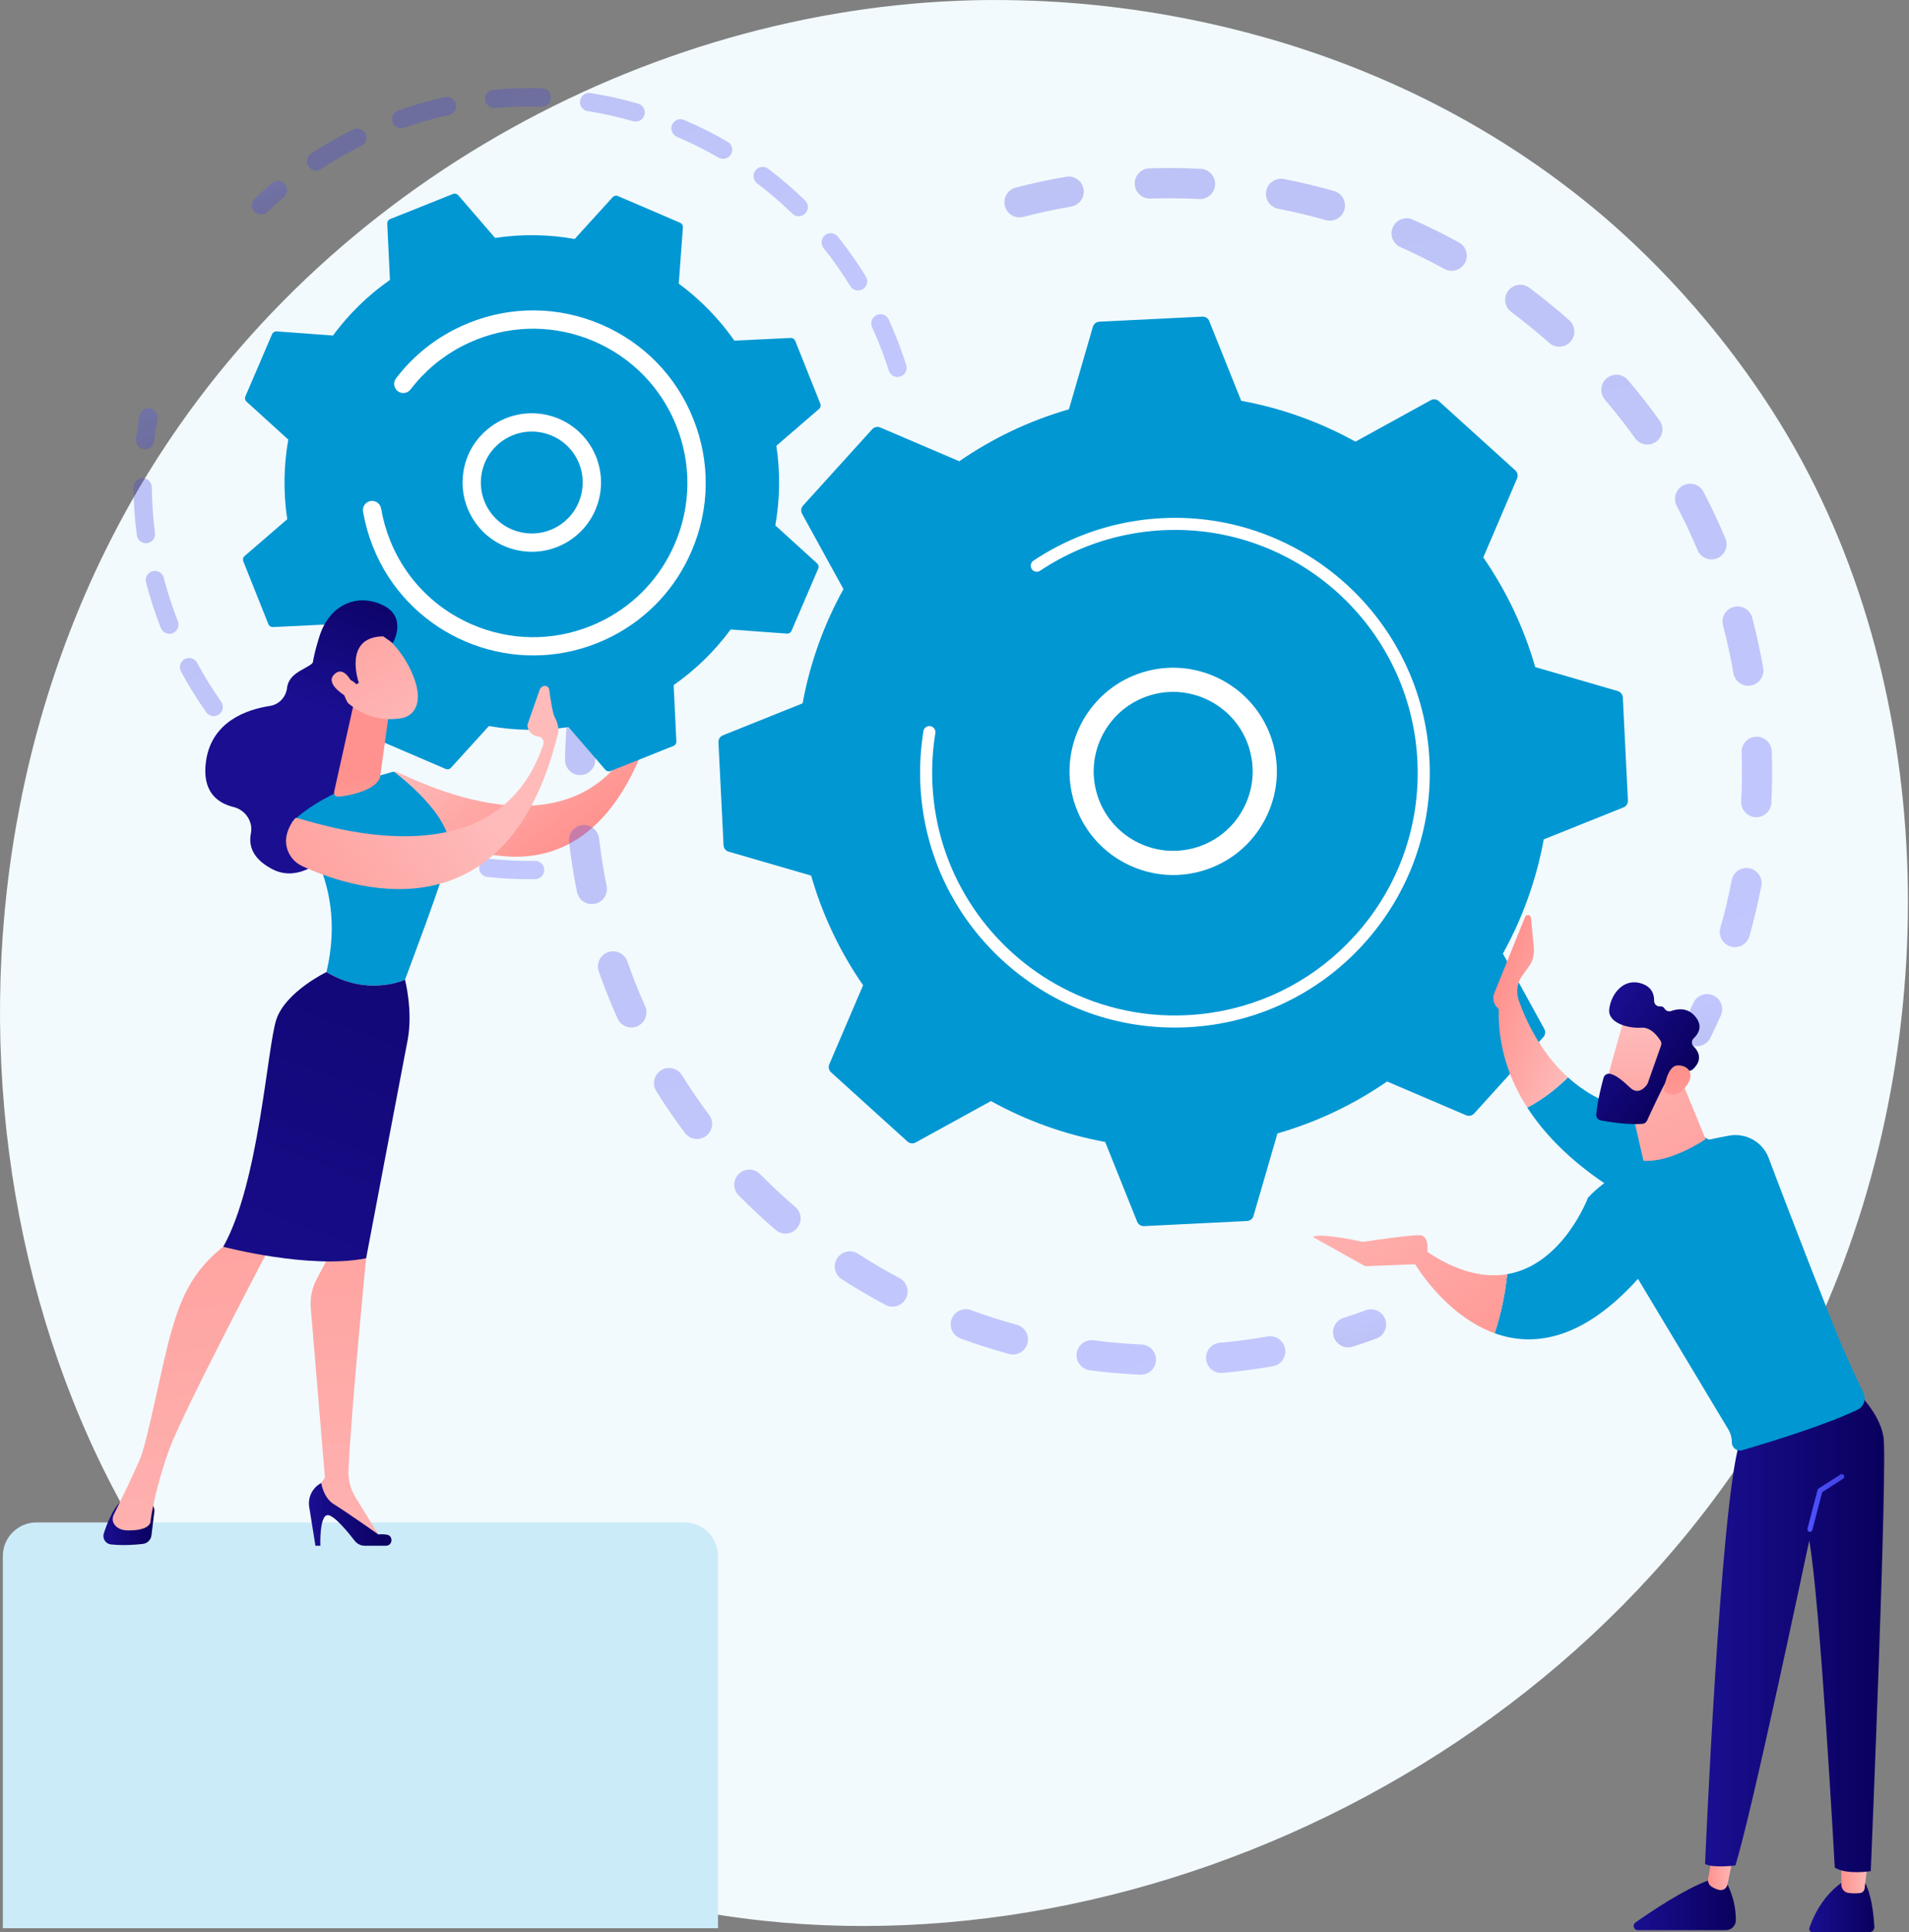
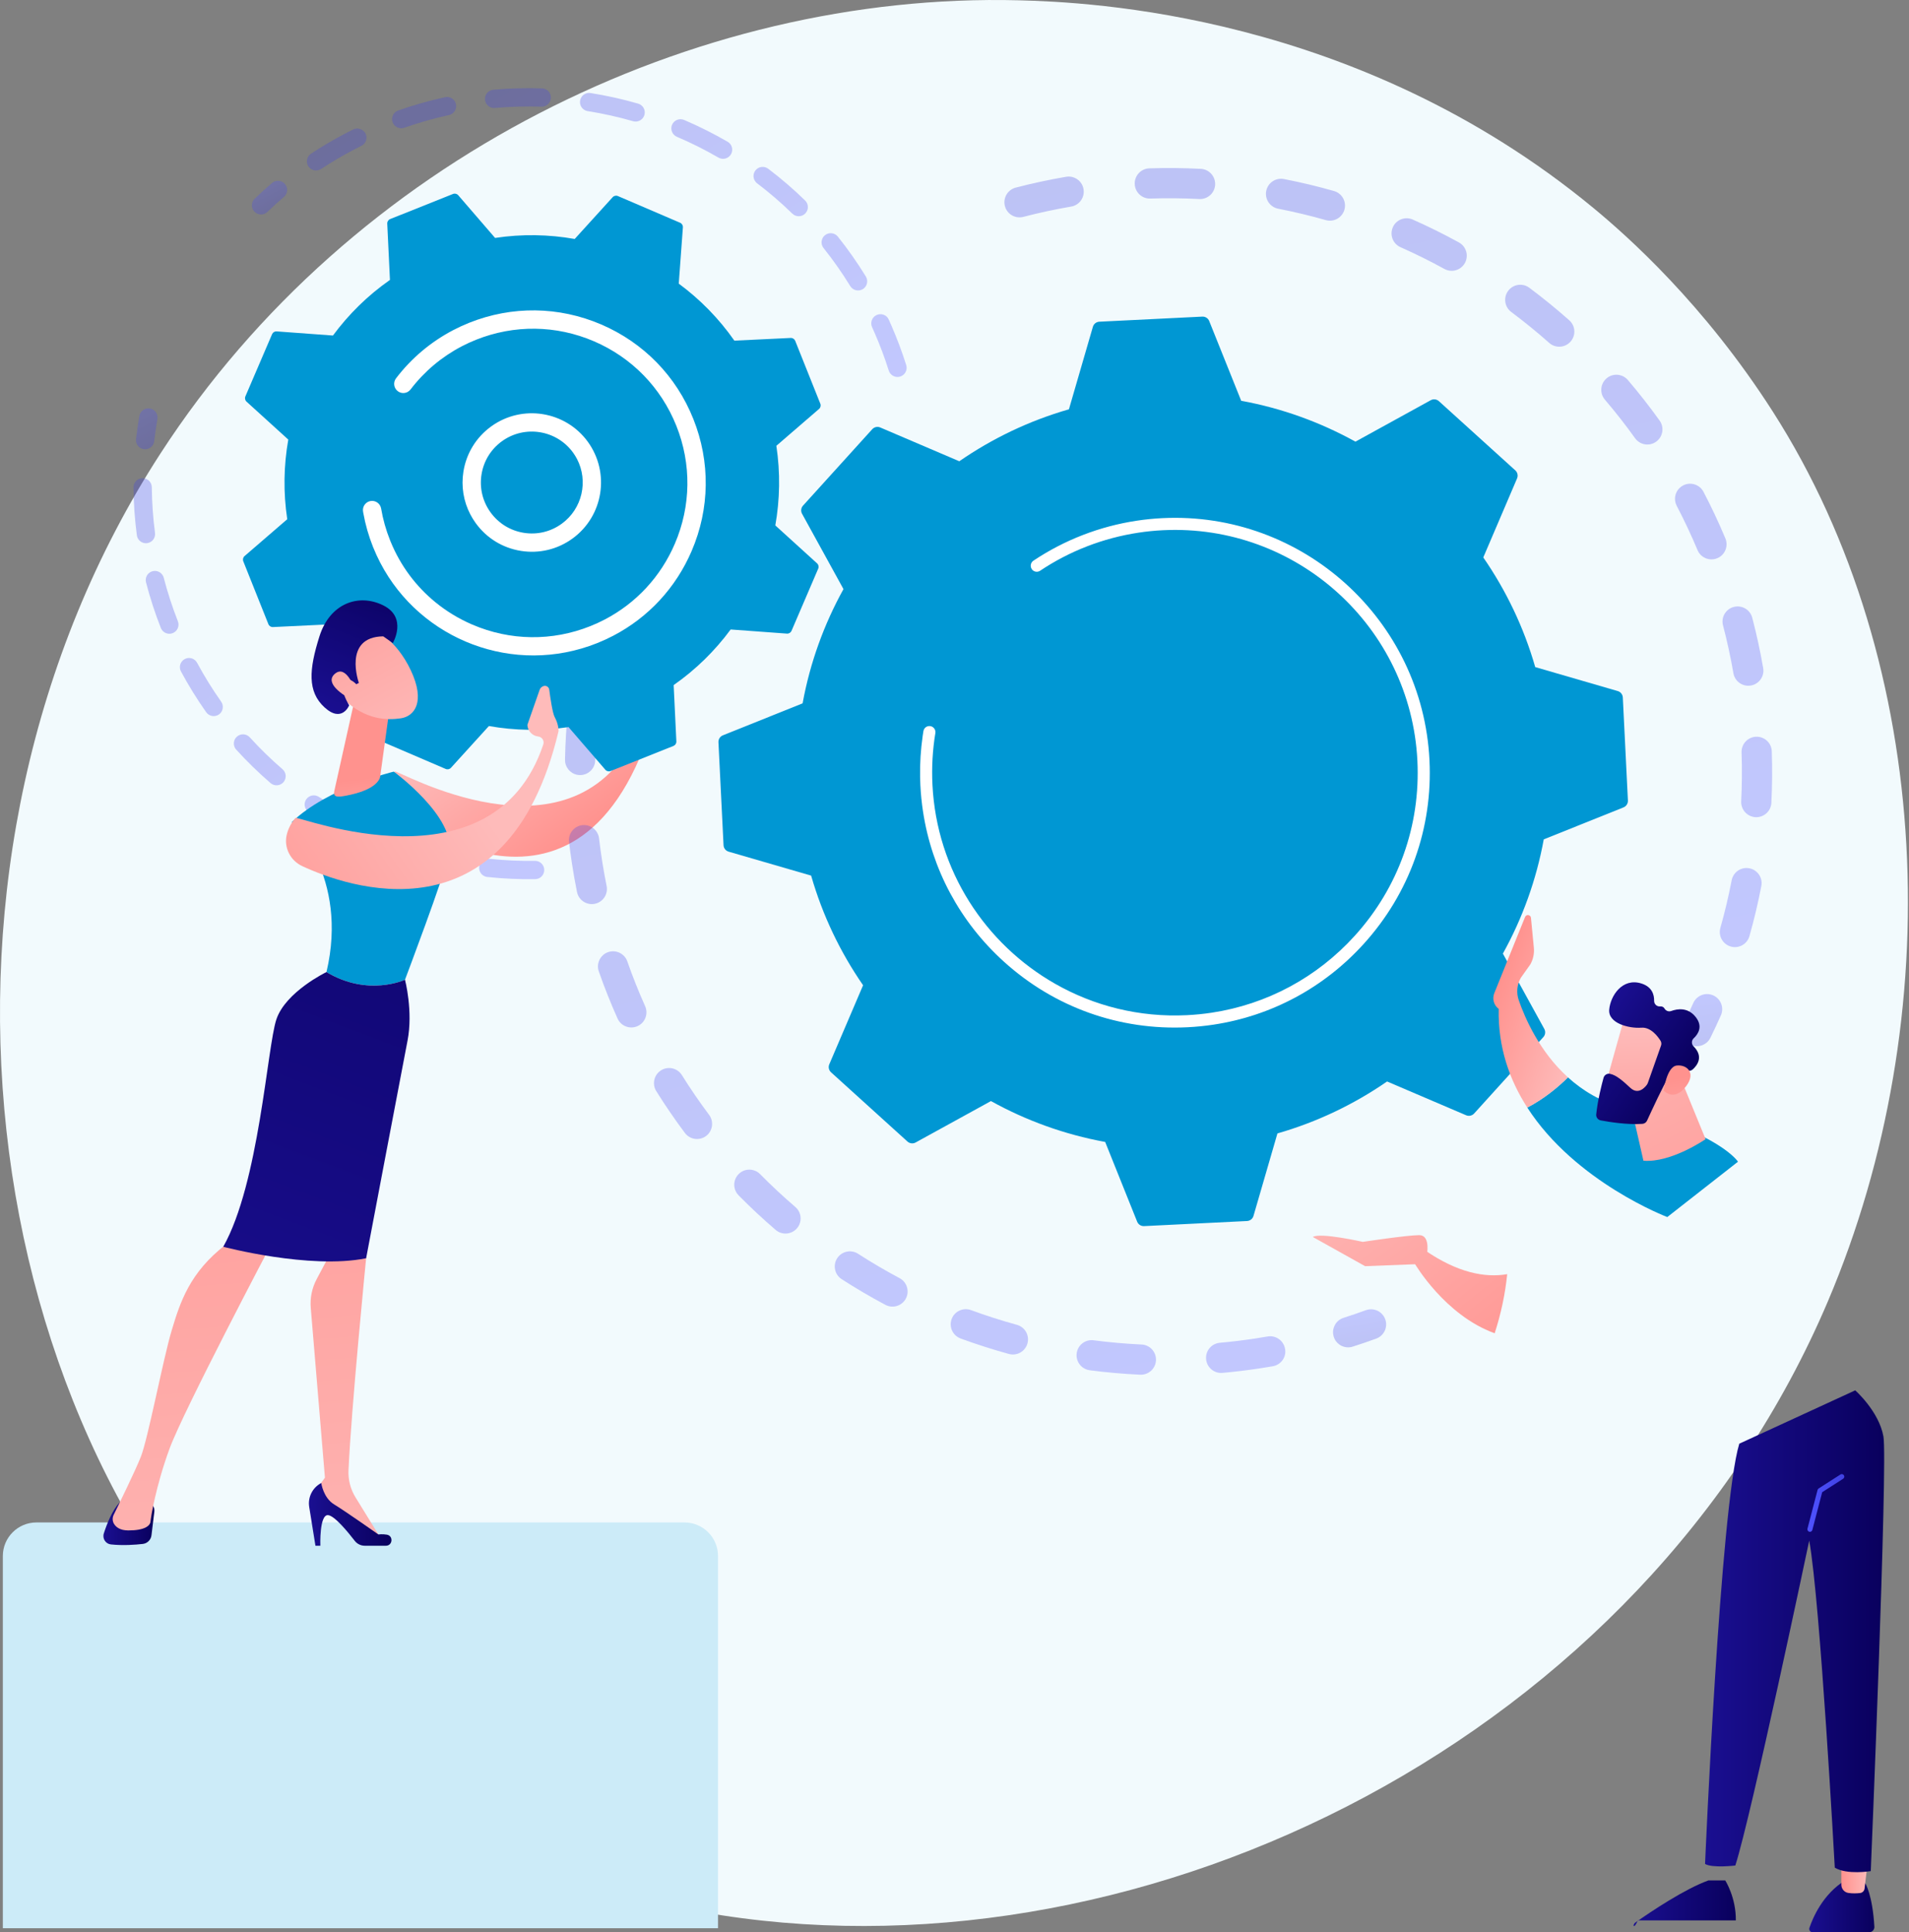
<svg xmlns="http://www.w3.org/2000/svg" width="577" height="584" viewBox="0 0 577 584" fill="none">
  <rect x="0" y="0" width="577" height="584" fill="#808080" stroke="none" />
  <path d="M552.505 393.264C496.556 525.004 347.517 598.804 218.272 578.896C197.242 575.657 139.584 566.007 88.536 520.484C-9.732 432.848 -30.748 259.317 48.522 137.028C106.217 48.022 209.641 -2.433 307.914 0.09C329.081 0.635 410.207 3.984 481.501 62.772C491.973 71.407 515.069 91.926 535.884 124.478C584.767 200.915 588.97 307.41 552.505 393.264Z" fill="#F2FAFD" />
  <path d="M116.283 242.775C116.283 242.775 173.673 291.46 196.775 219.833C196.775 219.833 197.142 218.043 196.28 215.713C195.845 214.537 195.859 210.08 195.899 207.796C195.911 207.062 195.286 206.484 194.553 206.547C193.98 206.595 193.471 206.933 193.204 207.441L188.296 216.765C188.115 218.467 189.199 220.045 190.851 220.49C191.905 220.773 192.436 221.948 191.942 222.922C171.69 262.734 120.098 232.562 119.364 233.162C116.761 235.29 113.74 237.668 116.283 242.775Z" fill="url(#paint0_linear_1495_100594)" />
  <g opacity="0.3">
    <path d="M303.636 61.806C303.29 59.525 304.719 57.301 307.002 56.707C311.996 55.406 317.12 54.304 322.23 53.43C324.716 53.005 327.077 54.675 327.503 57.162C327.507 57.191 327.511 57.22 327.515 57.249C327.887 59.704 326.226 62.013 323.769 62.434C318.912 63.264 314.046 64.314 309.303 65.546C306.863 66.182 304.366 64.718 303.732 62.276C303.692 62.121 303.661 61.965 303.636 61.806ZM343.023 56.138C342.995 55.96 342.979 55.781 342.973 55.597C342.889 53.076 344.868 50.965 347.388 50.882C352.567 50.713 357.804 50.765 362.954 51.034C365.473 51.165 367.4 53.305 367.277 55.835C367.144 58.355 364.993 60.288 362.476 60.157C357.581 59.9 352.606 59.852 347.684 60.013C345.348 60.09 343.365 58.394 343.023 56.138ZM382.678 59.283C382.601 58.78 382.609 58.257 382.712 57.727C383.193 55.251 385.59 53.633 388.068 54.114C393.144 55.099 398.24 56.319 403.216 57.737C405.642 58.432 407.046 60.958 406.355 63.383C405.663 65.809 403.135 67.215 400.709 66.522C395.985 65.175 391.146 64.017 386.324 63.081C384.378 62.703 382.96 61.137 382.678 59.283ZM420.644 71.217C420.519 70.387 420.622 69.511 420.987 68.685C422.009 66.378 424.707 65.34 427.014 66.362C431.745 68.46 436.442 70.788 440.972 73.28C443.179 74.496 443.986 77.272 442.772 79.483C441.556 81.692 438.778 82.499 436.569 81.283C432.266 78.916 427.805 76.705 423.31 74.713C421.827 74.056 420.87 72.709 420.644 71.217ZM454.992 91.317C454.815 90.151 455.088 88.921 455.847 87.901C457.355 85.878 460.219 85.463 462.24 86.973C466.376 90.06 470.439 93.368 474.314 96.805C476.202 98.478 476.377 101.364 474.7 103.252C473.025 105.139 470.138 105.312 468.251 103.638C464.57 100.369 460.707 97.226 456.775 94.291C455.774 93.545 455.167 92.464 454.992 91.317ZM484.038 118.515C483.808 117.005 484.34 115.416 485.587 114.352C487.506 112.715 490.389 112.942 492.028 114.859C495.384 118.79 498.615 122.916 501.626 127.121C503.097 129.173 502.623 132.024 500.573 133.495C498.523 134.963 495.67 134.491 494.201 132.441C491.34 128.447 488.272 124.528 485.08 120.79C484.505 120.119 484.161 119.328 484.038 118.515ZM519.862 282.373C519.768 281.747 519.801 281.094 519.985 280.445C521.324 275.723 522.473 270.88 523.401 266.05C523.877 263.572 526.271 261.951 528.747 262.427C531.225 262.902 532.847 265.297 532.37 267.775C531.392 272.862 530.182 277.963 528.772 282.936C528.084 285.364 525.558 286.773 523.132 286.085C521.355 285.58 520.122 284.089 519.862 282.373ZM506.319 151.45C506.036 149.577 506.945 147.648 508.718 146.72C510.954 145.55 513.713 146.413 514.883 148.647C517.282 153.227 519.511 157.968 521.507 162.736C522.471 165.068 521.386 167.74 519.059 168.714C516.733 169.688 514.055 168.591 513.081 166.263C511.185 161.733 509.068 157.232 506.791 152.883C506.549 152.422 506.392 151.938 506.319 151.45ZM526.325 243.111C526.28 242.813 526.263 242.506 526.277 242.193C526.526 237.29 526.563 232.309 526.394 227.391C526.309 224.87 528.282 222.755 530.801 222.669C533.323 222.584 535.448 224.553 535.523 227.076C535.701 232.251 535.661 237.49 535.402 242.65C535.275 245.17 533.129 247.109 530.612 246.982C528.405 246.872 526.645 245.214 526.325 243.111ZM520.686 188.536C520.339 186.257 521.764 184.038 524.042 183.439C526.482 182.799 528.978 184.257 529.621 186.697C530.931 191.692 532.044 196.813 532.927 201.914C532.933 201.945 532.939 201.979 532.943 202.01C533.315 204.461 531.659 206.768 529.206 207.193C526.72 207.623 524.356 205.956 523.927 203.47C523.088 198.625 522.031 193.761 520.784 189.016C520.742 188.858 520.709 188.697 520.686 188.536Z" fill="url(#paint1_linear_1495_100594)" />
    <path d="M508.361 312.313C508.226 311.424 508.351 310.486 508.778 309.616C509.819 307.503 510.831 305.334 511.792 303.167C512.812 300.86 515.511 299.817 517.818 300.839C520.125 301.859 521.172 304.558 520.146 306.865C519.138 309.145 518.072 311.427 516.977 313.65C515.864 315.913 513.125 316.845 510.864 315.731C509.467 315.045 508.578 313.742 508.361 312.313Z" fill="url(#paint2_linear_1495_100594)" />
  </g>
  <g opacity="0.3">
    <path d="M402.966 403.331C402.636 401.152 403.925 398.993 406.092 398.301C408.334 397.585 410.601 396.809 412.825 395.996C415.194 395.13 417.818 396.348 418.684 398.718C419.553 401.098 418.331 403.711 415.962 404.577C413.619 405.432 411.233 406.249 408.87 407.004C406.468 407.772 403.898 406.445 403.128 404.043C403.055 403.807 403.001 403.567 402.966 403.331Z" fill="url(#paint3_linear_1495_100594)" />
    <path d="M172.835 260.738C172.52 258.66 172.24 256.568 171.992 254.464C171.7 251.959 173.492 249.69 175.996 249.396C178.501 249.101 180.781 250.906 181.067 253.4C181.636 258.256 182.402 263.078 183.353 267.785C183.849 270.261 182.254 272.668 179.782 273.166C177.308 273.667 174.897 272.067 174.399 269.594C173.809 266.682 173.283 263.704 172.835 260.738ZM170.828 230.378C170.791 230.126 170.772 229.865 170.778 229.602C170.874 224.507 171.187 219.359 171.71 214.301C171.969 211.792 174.213 209.967 176.722 210.228C179.231 210.487 181.063 212.735 180.796 215.242C180.299 220.045 180.003 224.936 179.909 229.777C179.861 232.299 177.778 234.305 175.258 234.257C172.999 234.212 171.156 232.539 170.828 230.378ZM180.781 292.768C180.458 290.638 181.682 288.515 183.789 287.777C186.171 286.945 188.776 288.2 189.61 290.58C191.201 295.135 193.012 299.684 194.991 304.102C196.019 306.406 194.991 309.107 192.691 310.138C190.388 311.168 187.685 310.138 186.654 307.835C184.571 303.184 182.665 298.393 180.988 293.596C180.892 293.323 180.823 293.045 180.781 292.768ZM175.878 191.538C175.79 190.964 175.813 190.366 175.959 189.767C177.171 184.822 178.61 179.868 180.235 175.046C181.04 172.656 183.63 171.371 186.02 172.176C188.413 172.981 189.698 175.57 188.89 177.962C187.349 182.54 185.983 187.243 184.832 191.94C184.233 194.391 181.757 195.891 179.309 195.29C177.456 194.837 176.147 193.313 175.878 191.538ZM197.713 328.05C197.448 326.304 198.216 324.485 199.811 323.49C201.951 322.154 204.769 322.804 206.106 324.944C208.661 329.034 211.426 333.074 214.328 336.95C215.84 338.969 215.429 341.832 213.408 343.344C211.389 344.854 208.527 344.444 207.015 342.422C203.962 338.343 201.048 334.09 198.357 329.781C198.015 329.239 197.803 328.648 197.713 328.05ZM221.976 358.764C221.765 357.369 222.201 355.894 223.284 354.824C225.08 353.053 227.972 353.072 229.743 354.868C233.141 358.311 236.724 361.653 240.391 364.796C242.308 366.435 242.531 369.318 240.887 371.237C239.244 373.151 236.361 373.372 234.446 371.731C230.588 368.421 226.817 364.906 223.242 361.281C222.537 360.57 222.116 359.684 221.976 358.764ZM252.359 383.457C252.198 382.395 252.409 381.273 253.036 380.299C254.403 378.18 257.231 377.569 259.35 378.935C263.419 381.559 267.643 384.041 271.906 386.31C274.131 387.495 274.978 390.258 273.791 392.488C272.605 394.713 269.841 395.558 267.613 394.373C263.129 391.985 258.682 389.374 254.4 386.615C253.253 385.874 252.548 384.708 252.359 383.457ZM287.401 400.935C287.29 400.199 287.357 399.427 287.63 398.678C288.5 396.311 291.124 395.097 293.493 395.967C298.036 397.637 302.699 399.131 307.357 400.409C309.789 401.077 311.222 403.592 310.554 406.022C309.887 408.456 307.373 409.887 304.941 409.219C300.036 407.874 295.122 406.299 290.341 404.543C288.721 403.947 287.64 402.529 287.401 400.935ZM325.438 410.298C325.375 409.885 325.369 409.455 325.427 409.019C325.755 406.518 328.047 404.756 330.548 405.083C335.334 405.709 340.211 406.139 345.043 406.36C347.563 406.475 349.511 408.619 349.396 411.132C349.282 413.652 347.144 415.602 344.624 415.487C339.537 415.256 334.402 414.803 329.363 414.144C327.298 413.871 325.736 412.26 325.438 410.298ZM364.578 411.076C364.564 410.984 364.553 410.89 364.545 410.794C364.32 408.283 366.174 406.062 368.685 405.839C372.231 405.522 375.81 405.09 379.324 404.558C380.596 404.366 381.865 404.157 383.124 403.938C385.611 403.507 387.976 405.171 388.408 407.657C388.893 410.164 387.175 412.507 384.691 412.938C383.362 413.17 382.031 413.387 380.692 413.589C376.997 414.148 373.23 414.603 369.5 414.936C367.083 415.153 364.937 413.443 364.578 411.076Z" fill="url(#paint4_linear_1495_100594)" />
    <path d="M189.408 154.665C189.272 153.766 189.402 152.821 189.835 151.947C190.939 149.734 192.109 147.502 193.314 145.312C194.532 143.101 197.311 142.298 199.519 143.514C201.728 144.732 202.535 147.508 201.317 149.719C200.172 151.799 199.061 153.918 198.013 156.02C196.889 158.277 194.147 159.197 191.89 158.073C190.503 157.382 189.623 156.085 189.408 154.665Z" fill="url(#paint5_linear_1495_100594)" />
  </g>
  <path d="M242.712 152.823C242.101 153.499 241.984 154.487 242.425 155.284L254.945 178.052C249.065 188.666 244.834 200.294 242.591 212.578L218.491 222.246C217.646 222.586 217.108 223.422 217.154 224.331L218.693 255.459C218.739 256.368 219.357 257.15 220.231 257.402L245.167 264.644C248.613 276.647 253.969 287.802 260.869 297.782L250.657 321.674C250.298 322.51 250.511 323.484 251.187 324.095L274.286 345.017C274.962 345.628 275.95 345.745 276.747 345.305L299.515 332.786C310.129 338.666 321.757 342.896 334.042 345.14L343.709 369.24C344.047 370.085 344.885 370.623 345.795 370.577L376.924 369.038C377.833 368.992 378.615 368.377 378.868 367.501L386.109 342.564C398.113 339.119 409.267 333.762 419.247 326.863L443.139 337.075C443.975 337.431 444.949 337.218 445.56 336.545L466.482 313.446C467.093 312.77 467.21 311.781 466.77 310.984L454.249 288.217C460.131 277.603 464.361 265.975 466.603 253.69L490.704 244.023C491.548 243.683 492.086 242.846 492.04 241.937L490.501 210.808C490.457 209.898 489.84 209.116 488.964 208.864L464.027 201.622C460.582 189.619 455.226 178.465 448.326 168.482L458.538 144.591C458.896 143.752 458.684 142.78 458.008 142.169L434.909 121.247C434.233 120.636 433.244 120.519 432.448 120.959L409.682 133.486C399.068 127.607 387.44 123.377 375.155 121.133L365.488 97.032C365.15 96.187 364.311 95.649 363.4 95.695L332.273 97.234C331.363 97.28 330.581 97.896 330.327 98.772L323.085 123.708C311.082 127.154 299.93 132.51 289.948 139.41L266.056 129.198C265.217 128.839 264.245 129.052 263.634 129.728L242.712 152.823Z" fill="#0097D3" />
-   <path d="M323.615 237.811C321.327 222.713 330.406 207.775 345.436 203.18C361.957 198.131 379.504 207.462 384.554 223.981C387.002 231.984 386.185 240.46 382.255 247.848C378.328 255.235 371.756 260.652 363.753 263.099C347.232 268.148 329.685 258.817 324.635 242.298C324.183 240.809 323.843 239.307 323.615 237.811ZM378.355 229.589C378.178 228.424 377.917 227.264 377.564 226.115C373.693 213.45 360.236 206.296 347.572 210.167C334.905 214.041 327.745 227.491 331.622 240.16C335.493 252.824 348.95 259.978 361.615 256.107C367.751 254.23 372.788 250.08 375.802 244.413C378.251 239.812 379.122 234.654 378.355 229.589Z" fill="white" />
  <path d="M278.975 245.222C278.583 242.629 278.318 240.001 278.186 237.346C278.145 236.51 278.117 235.674 278.103 234.837C278.032 230.712 278.288 226.586 278.87 222.525C278.879 222.469 278.887 222.415 278.893 222.358C278.916 222.202 278.939 222.045 278.964 221.887C279.01 221.582 279.06 221.276 279.108 220.971C279.24 220.17 279.874 219.576 280.635 219.461C280.821 219.434 281.012 219.434 281.208 219.465C282.203 219.628 282.875 220.571 282.714 221.564C281.872 226.688 281.578 231.936 281.836 237.163C283.117 263.132 297.823 285.316 318.895 297.325C330.615 304.008 344.303 307.539 358.747 306.825C361.279 306.7 363.788 306.448 366.262 306.073C382.908 303.549 398.052 295.444 409.507 282.798C422.666 268.271 429.377 249.491 428.41 229.915C426.407 189.487 391.908 158.254 351.499 160.252C349.007 160.375 346.531 160.623 344.082 160.997C333.464 162.607 323.317 166.524 314.382 172.499C314.15 172.654 313.898 172.748 313.641 172.787C312.963 172.889 312.254 172.606 311.85 171.997C311.291 171.156 311.512 170.024 312.352 169.463C321.734 163.189 332.388 159.076 343.534 157.386C346.105 156.996 348.704 156.736 351.32 156.604C393.745 154.506 429.964 187.327 432.062 229.735C433.078 250.286 426.03 270.002 412.216 285.251C400.192 298.529 384.293 307.036 366.817 309.685C364.22 310.079 361.588 310.342 358.928 310.475C338.376 311.491 318.66 304.444 303.411 290.632C290.131 278.606 281.624 262.7 278.975 245.222Z" fill="white" />
  <g opacity="0.3">
    <path d="M76.448 63.331C75.893 62.27 76.076 60.931 76.984 60.059C78.675 58.43 80.44 56.828 82.229 55.303C83.391 54.311 85.137 54.45 86.13 55.612C87.129 56.772 86.983 58.522 85.821 59.512C84.117 60.966 82.434 62.493 80.819 64.047C79.72 65.106 77.968 65.073 76.907 63.974C76.719 63.778 76.567 63.561 76.448 63.331Z" fill="url(#paint6_linear_1495_100594)" />
    <path d="M93.073 50.039C92.424 48.796 92.81 47.238 94.005 46.452C97.382 44.226 100.913 42.149 104.499 40.278C105.254 39.884 106.015 39.498 106.782 39.116C108.155 38.438 109.801 39.097 110.493 40.368C111.171 41.738 110.61 43.396 109.242 44.076C108.507 44.439 107.779 44.808 107.058 45.186C103.639 46.969 100.271 48.95 97.051 51.071C95.774 51.914 94.06 51.559 93.217 50.285C93.165 50.202 93.117 50.12 93.073 50.039ZM118.821 37.289C118.761 37.172 118.706 37.051 118.661 36.924C118.154 35.481 118.913 33.902 120.354 33.395C124.98 31.768 129.748 30.415 134.522 29.372C136.016 29.044 137.49 30 137.816 31.485C138.141 32.978 137.196 34.453 135.703 34.778C131.148 35.773 126.599 37.066 122.188 38.616C120.878 39.077 119.449 38.488 118.821 37.289ZM146.895 31.163C146.732 30.852 146.628 30.504 146.592 30.133C146.455 28.61 147.577 27.265 149.1 27.128C153.976 26.687 158.934 26.544 163.833 26.71C165.362 26.76 166.555 28.037 166.505 29.57C166.455 31.097 165.174 32.294 163.647 32.242C158.975 32.085 154.249 32.219 149.6 32.64C148.447 32.744 147.398 32.129 146.895 31.163ZM175.613 32.129C175.348 31.62 175.24 31.028 175.334 30.419C175.573 28.909 176.992 27.878 178.502 28.118C183.347 28.888 188.184 29.962 192.885 31.318C194.353 31.741 195.198 33.278 194.777 34.742C194.355 36.211 192.82 37.057 191.35 36.634C186.872 35.343 182.254 34.315 177.636 33.583C176.735 33.441 176.005 32.88 175.613 32.129ZM203.226 40.078C202.857 39.368 202.794 38.505 203.134 37.71C203.733 36.305 205.357 35.652 206.765 36.25C211.27 38.173 215.703 40.391 219.932 42.843C221.259 43.609 221.707 45.302 220.94 46.625C220.172 47.947 218.479 48.398 217.158 47.632C213.12 45.292 208.895 43.175 204.594 41.344C203.981 41.081 203.512 40.624 203.226 40.078ZM228.069 54.486C227.589 53.566 227.649 52.415 228.317 51.532C229.239 50.314 230.974 50.077 232.192 50.998C236.097 53.958 239.851 57.189 243.351 60.603C244.444 61.677 244.465 63.423 243.399 64.518C242.333 65.613 240.579 65.634 239.486 64.568C236.147 61.312 232.568 58.234 228.847 55.412C228.513 55.155 228.252 54.836 228.069 54.486ZM248.63 74.525C248.029 73.376 248.306 71.924 249.355 71.086C250.549 70.133 252.29 70.327 253.245 71.52C256.293 75.335 259.142 79.389 261.711 83.575C262.491 84.893 262.101 86.585 260.8 87.382C259.498 88.18 257.794 87.774 256.993 86.472C254.545 82.478 251.827 78.611 248.922 74.974C248.809 74.832 248.711 74.68 248.63 74.525ZM268.815 112.452C268.742 112.31 268.678 112.16 268.627 112.001C267.416 108.153 265.97 104.305 264.335 100.559C264.091 99.99 263.843 99.435 263.59 98.884C262.956 97.493 263.565 95.852 264.957 95.216C266.348 94.577 268.035 95.178 268.625 96.58C268.892 97.168 269.157 97.758 269.414 98.355C271.122 102.267 272.636 106.301 273.906 110.337C274.365 111.795 273.556 113.349 272.098 113.808C270.801 114.218 269.426 113.62 268.815 112.452Z" fill="url(#paint7_linear_1495_100594)" />
  </g>
  <g opacity="0.3">
    <path d="M54.685 202.915C53.987 201.576 54.493 199.918 55.828 199.199C57.174 198.475 58.853 198.978 59.576 200.323C61.758 204.373 64.204 208.328 66.849 212.07C67.715 213.317 67.435 215.046 66.186 215.928C64.937 216.81 63.21 216.512 62.327 215.265C59.556 211.338 56.988 207.195 54.702 202.949C54.698 202.938 54.692 202.926 54.685 202.915ZM48.737 190.07C48.691 189.98 48.649 189.89 48.612 189.796C46.851 185.312 45.346 180.676 44.136 176.014C43.754 174.533 44.641 173.025 46.119 172.641C47.6 172.255 49.108 173.154 49.494 174.623C50.647 179.07 52.084 183.495 53.763 187.775C54.322 189.198 53.622 190.804 52.199 191.361C50.868 191.882 49.381 191.306 48.737 190.07ZM70.993 225.99C70.426 224.901 70.635 223.529 71.586 222.663C72.714 221.637 74.464 221.718 75.492 222.849C78.592 226.252 81.921 229.498 85.395 232.493C86.551 233.498 86.682 235.238 85.681 236.395C84.684 237.553 82.936 237.682 81.779 236.683C78.139 233.544 74.648 230.142 71.4 226.572C71.235 226.392 71.1 226.196 70.993 225.99ZM41.654 162.699C41.508 162.419 41.408 162.111 41.364 161.781C40.732 157.003 40.392 152.135 40.35 147.319C40.336 145.79 41.564 144.541 43.093 144.526C44.618 144.513 45.867 145.742 45.884 147.269C45.925 151.861 46.251 156.5 46.851 161.057C47.052 162.572 45.984 163.963 44.469 164.163C43.285 164.319 42.177 163.7 41.654 162.699ZM92.393 244.436C91.94 243.568 91.963 242.484 92.545 241.614C93.396 240.341 95.115 240.004 96.385 240.852C100.2 243.407 104.211 245.756 108.311 247.831C109.677 248.522 110.219 250.188 109.529 251.552C108.839 252.916 107.172 253.461 105.808 252.77C101.512 250.593 97.305 248.132 93.302 245.454C92.906 245.187 92.599 244.832 92.393 244.436ZM117.595 257.211C117.248 256.545 117.171 255.744 117.446 254.985C117.968 253.548 119.555 252.806 120.992 253.327C125.32 254.898 129.779 256.218 134.247 257.255C135.738 257.601 136.664 259.088 136.318 260.575C135.974 262.064 134.487 262.99 133 262.644C128.315 261.557 123.639 260.174 119.105 258.529C118.427 258.287 117.903 257.803 117.595 257.211ZM145.132 263.583C144.888 263.115 144.773 262.575 144.836 262.01C144.997 260.489 146.361 259.39 147.881 259.551C152.457 260.043 157.104 260.254 161.691 260.183C163.215 260.162 164.477 261.38 164.498 262.907C164.521 264.436 163.303 265.693 161.774 265.716C156.967 265.789 152.092 265.568 147.291 265.055C146.336 264.953 145.547 264.375 145.132 263.583Z" fill="url(#paint8_linear_1495_100594)" />
    <path d="M41.41 134.302C41.164 133.828 41.051 133.28 41.116 132.708C41.385 130.356 41.725 127.999 42.125 125.707C42.388 124.203 43.823 123.193 45.329 123.456C46.831 123.723 47.84 125.154 47.579 126.66C47.196 128.848 46.872 131.094 46.614 133.34C46.44 134.859 45.066 135.95 43.55 135.774C42.603 135.664 41.821 135.088 41.41 134.302Z" fill="url(#paint9_linear_1495_100594)" />
  </g>
  <path d="M74.168 119.804C73.933 120.352 74.07 120.991 74.515 121.393L87.137 132.861C85.748 140.703 85.598 148.822 86.822 156.928L73.92 168.063C73.468 168.453 73.313 169.089 73.534 169.644L81.122 188.643C81.343 189.198 81.894 189.552 82.49 189.523L99.514 188.708C104.211 195.426 109.911 201.209 116.321 205.938L115.069 222.947C115.025 223.543 115.365 224.102 115.914 224.338L134.712 232.405C135.263 232.641 135.901 232.503 136.302 232.059L147.769 219.436C155.611 220.825 163.731 220.976 171.836 219.751L182.972 232.653C183.362 233.106 183.998 233.26 184.553 233.039L203.551 225.452C204.106 225.23 204.461 224.68 204.431 224.083L203.616 207.06C210.334 202.365 216.118 196.662 220.844 190.253L237.853 191.502C238.449 191.546 239.006 191.206 239.242 190.658L247.31 171.859C247.545 171.311 247.406 170.672 246.963 170.27L234.341 158.803C235.73 150.96 235.88 142.841 234.656 134.736L247.558 123.6C248.01 123.21 248.165 122.576 247.944 122.019L240.356 103.02C240.135 102.465 239.584 102.113 238.988 102.14L221.964 102.956C217.269 96.237 211.567 90.454 205.157 85.725L206.407 68.716C206.45 68.12 206.11 67.561 205.562 67.325L186.763 59.258C186.215 59.022 185.575 59.16 185.174 59.604L173.707 72.227C165.865 70.838 157.745 70.688 149.64 71.912L138.504 59.01C138.114 58.557 137.478 58.403 136.923 58.624L117.927 66.212C117.372 66.433 117.017 66.983 117.046 67.58L117.862 84.603C111.144 89.298 105.36 95.001 100.634 101.41L83.625 100.161C83.028 100.117 82.472 100.457 82.234 101.005L74.168 119.804Z" fill="#0097D3" />
  <path d="M142.16 155.476C140.095 151.517 139.355 147.02 140.07 142.534C140.951 137.013 143.929 132.166 148.457 128.883C157.799 122.111 170.912 124.201 177.688 133.545C184.454 142.914 182.369 156.006 173.025 162.778C168.499 166.061 162.963 167.383 157.444 166.501C151.921 165.621 147.074 162.642 143.793 158.114C143.18 157.27 142.634 156.385 142.16 155.476ZM174.397 138.715C174.053 138.054 173.657 137.414 173.208 136.792C168.223 129.92 158.579 128.383 151.704 133.365C148.376 135.778 146.184 139.345 145.537 143.406C144.888 147.469 145.864 151.536 148.276 154.869C150.689 158.198 154.255 160.39 158.316 161.038C162.379 161.687 166.448 160.713 169.779 158.298C176.03 153.766 177.868 145.371 174.397 138.715Z" fill="white" />
  <path d="M114.954 170.12C114.145 168.568 113.407 166.962 112.743 165.302C111.427 162.006 110.443 158.573 109.819 155.09C109.792 154.934 109.765 154.777 109.738 154.621C109.531 153.409 110.149 152.247 111.183 151.705C111.436 151.574 111.711 151.48 112.005 151.43C113.511 151.175 114.933 152.193 115.194 153.697C115.745 156.955 116.65 160.167 117.881 163.247V163.249C117.947 163.418 118.018 163.587 118.087 163.754C121.067 171.015 125.746 177.259 131.678 182.083C134.898 184.703 138.489 186.903 142.388 188.618C142.419 188.632 142.45 188.645 142.484 188.66C142.582 188.701 142.678 188.745 142.776 188.785C154.214 193.692 166.876 193.855 178.435 189.239C179.93 188.643 181.384 187.976 182.792 187.239C192.27 182.292 199.695 174.304 203.97 164.344C208.878 152.906 209.039 140.244 204.423 128.687C199.805 117.138 190.966 108.061 179.53 103.15C168.094 98.242 155.43 98.079 143.871 102.695C142.4 103.281 140.963 103.942 139.57 104.67C133.523 107.826 128.236 112.268 124.102 117.7C123.848 118.033 123.533 118.294 123.182 118.475C122.263 118.955 121.107 118.897 120.225 118.225C119.011 117.297 118.773 115.564 119.701 114.346C124.327 108.27 130.245 103.298 137.006 99.767C138.569 98.951 140.173 98.213 141.818 97.556C154.752 92.391 168.918 92.573 181.716 98.065C194.51 103.556 204.406 113.691 209.564 126.633C214.728 139.564 214.549 153.73 209.055 166.526C204.275 177.666 195.967 186.603 185.364 192.139C183.789 192.96 182.162 193.709 180.489 194.377C155.453 204.378 127.166 193.526 114.954 170.12Z" fill="white" />
  <path d="M563.793 569.229C563.793 569.229 565.981 572.679 566.532 582.334C566.584 583.232 565.87 584 564.969 584H547.858C547.17 584 546.678 583.324 546.899 582.673C547.902 579.706 550.932 572.47 557.699 568.334L563.793 569.229Z" fill="url(#paint10_linear_1495_100594)" />
  <path d="M564.536 562.686L563.568 570.802C563.485 571.502 562.936 572.061 562.235 572.143C561.299 572.251 559.939 572.326 558.617 572.109C557.415 571.911 556.55 570.841 556.55 569.623V561.787L564.536 562.686Z" fill="url(#paint11_linear_1495_100594)" />
-   <path d="M521.455 568.334C521.455 568.334 524.729 573.425 524.66 580.413C524.644 582.058 523.265 583.37 521.619 583.37H495.043C493.798 583.37 493.293 581.77 494.311 581.055C499.34 577.524 509.224 570.927 516.374 568.334H521.455Z" fill="url(#paint12_linear_1495_100594)" />
-   <path d="M524.191 559.57L522.127 569.592C521.895 570.714 520.8 571.467 519.682 571.217C519.002 571.064 518.201 570.775 517.346 570.238C516.533 569.73 516.12 568.762 516.287 567.817L518.422 555.674L524.191 559.57Z" fill="url(#paint13_linear_1495_100594)" />
+   <path d="M521.455 568.334C521.455 568.334 524.729 573.425 524.66 580.413H495.043C493.798 583.37 493.293 581.77 494.311 581.055C499.34 577.524 509.224 570.927 516.374 568.334H521.455Z" fill="url(#paint12_linear_1495_100594)" />
  <path d="M560.744 420.217C560.744 420.217 567.923 426.545 569.272 434.16C570.624 441.773 565.445 565.523 565.445 565.523C565.445 565.523 558.268 566.718 554.568 564.476C554.568 564.476 550.179 484.163 546.844 465.607C546.844 465.607 529.351 548.799 524.504 563.831C524.504 563.831 517.59 564.672 515.358 563.356C515.358 563.356 519.941 455.514 525.699 436.342L560.744 420.217Z" fill="url(#paint14_linear_1495_100594)" />
  <path d="M547.053 462.977C547.391 462.977 547.7 462.749 547.79 462.407L550.764 450.998L557.1 446.933C557.455 446.706 557.557 446.235 557.33 445.88C557.102 445.525 556.631 445.421 556.276 445.651L549.69 449.876C549.529 449.978 549.412 450.139 549.364 450.325L546.315 462.021C546.209 462.428 546.453 462.845 546.859 462.952C546.924 462.968 546.989 462.977 547.053 462.977Z" fill="url(#paint15_linear_1495_100594)" />
  <path d="M490.659 334.801C519.968 342.573 525.311 351.111 525.311 351.111L503.943 367.839C503.943 367.839 476.168 357.329 461.624 334.745C466.813 332.04 471.008 328.504 473.915 325.622C478.32 329.61 483.822 332.987 490.659 334.801Z" fill="#0097D3" />
  <path d="M460.957 277.146C461.32 276.247 462.644 276.439 462.738 277.405L463.612 286.448C463.781 288.196 463.408 289.952 462.546 291.481L459.666 295.54C458.502 297.605 458.273 300.064 459.049 302.304C460.901 307.664 465.295 317.815 473.92 325.622C471.012 328.504 466.818 332.04 461.629 334.745C456.293 326.458 452.735 316.549 452.988 304.934C451.517 303.839 450.969 301.893 451.648 300.191L460.957 277.146Z" fill="url(#paint16_linear_1495_100594)" />
-   <path d="M479.964 362.003C490.601 350.54 510.864 345.361 522.594 343.236C527.733 342.304 532.799 345.163 534.62 350.058C539.899 364.249 554.257 401.171 557.04 407.515C559.323 412.721 561.707 417.806 563.222 420.985C564.127 422.883 563.336 425.156 561.44 426.07C551.571 430.827 533.811 436.211 526.611 438.309C525.028 438.77 523.451 437.581 523.451 435.931C523.451 434.532 523.072 433.159 522.352 431.96L495.083 386.519C478.087 405.363 463.203 407.086 451.77 402.962C453.693 397.02 454.95 391.067 455.553 385.104C472.445 382.212 479.964 362.003 479.964 362.003Z" fill="#0097D3" />
  <path d="M427.634 381.943L430.683 377.878C440.553 384.656 448.802 386.262 455.555 385.104C454.952 391.068 453.693 397.022 451.772 402.962C436.707 397.531 427.634 381.943 427.634 381.943Z" fill="url(#paint17_linear_1495_100594)" />
  <path d="M429.782 382.018L412.608 382.687L396.796 373.856C399.066 372.434 411.901 375.341 411.901 375.341C411.901 375.341 425.318 373.312 428.95 373.308C431.966 373.304 431.536 377.642 431.302 379.11C431.254 379.41 431.215 379.59 431.215 379.59L429.782 382.018Z" fill="url(#paint18_linear_1495_100594)" />
  <path d="M506.459 322.185L515.519 344.295C515.519 344.295 505.107 351.502 496.731 350.815L492.209 330.932L506.459 322.185Z" fill="url(#paint19_linear_1495_100594)" />
  <path d="M491.152 307.109C490.945 307.403 484.596 330.336 484.596 330.336L497.767 333.681L507.013 312.841C507.013 312.841 494.626 302.187 491.152 307.109Z" fill="url(#paint20_linear_1495_100594)" />
  <path d="M502.054 316.007L498.045 327.36C497.993 327.506 497.924 327.639 497.836 327.766C497.292 328.54 495.227 331.06 492.776 328.788C490.553 326.728 488.492 324.88 486.59 324.544C485.735 324.394 484.909 324.915 484.678 325.751C484.102 327.835 482.89 332.555 482.463 336.816C482.375 337.682 482.974 338.462 483.827 338.624C486.398 339.112 491.853 339.991 496.408 339.671C497.025 339.628 497.567 339.258 497.826 338.695C499.082 335.953 502.926 327.633 504.356 325.48C505.7 323.459 508.989 323.516 510.369 323.639C510.822 323.678 511.266 323.532 511.608 323.234C512.816 322.177 515.112 319.473 511.882 316.241C511.206 315.563 511.222 314.472 511.921 313.817C513.308 312.511 514.793 310.198 512.48 307.326C510.13 304.408 507.028 304.873 505.126 305.566C504.356 305.847 503.518 305.522 503.101 304.817C502.863 304.417 502.448 304.114 501.728 304.175C500.758 304.258 499.943 303.449 499.962 302.477C499.995 300.608 499.326 298.247 496.084 297.238C490.33 295.446 486.742 301.004 486.388 305.153C486.033 309.301 492.38 310.887 496.114 310.607C498.952 310.394 501.059 313.208 501.906 314.568C502.168 315.002 502.223 315.529 502.054 316.007Z" fill="url(#paint21_linear_1495_100594)" />
  <path d="M502.85 329.6C502.85 329.6 503.78 322.4 506.775 322.047C509.771 321.695 512.686 324.156 509.708 328.198C506.004 333.222 502.85 329.6 502.85 329.6Z" fill="url(#paint22_linear_1495_100594)" />
  <path d="M217.025 582.786H0.857V470.291C0.857 464.687 5.402 460.142 11.007 460.142H206.876C212.48 460.142 217.025 464.687 217.025 470.291V582.786Z" fill="#CCEBF8" />
-   <path d="M102.375 192.994C102.375 192.994 96.243 195.976 95.117 199.401C94.212 202.15 87.433 202.505 86.763 207.911C86.417 210.701 84.352 212.937 81.572 213.363C74.648 214.424 63.977 218.02 62.271 230.04C60.967 239.215 65.646 242.696 70.555 243.9C74.162 244.784 76.558 248.292 75.828 251.932C75.129 255.423 76.172 259.459 82.221 262.652C95.776 269.804 109.312 245.708 109.312 245.708L112.086 203.633L102.375 192.994Z" fill="url(#paint23_linear_1495_100594)" />
  <path d="M46.659 456.82L45.781 464.03C45.614 465.398 44.538 466.478 43.168 466.635C40.857 466.9 37.146 467.169 33.517 466.785C31.924 466.616 30.889 465.004 31.375 463.477C32.26 460.693 33.878 456.515 36.212 454.056H44.211C45.691 454.058 46.837 455.351 46.659 456.82Z" fill="url(#paint24_linear_1495_100594)" />
  <path d="M109.31 372.348L110.66 380.291C110.66 380.291 106.138 426.089 105.335 444.407C105.21 447.279 105.952 450.118 107.46 452.565L115.321 465.331L95.34 453.541L94.942 451.103L98.212 446.606L93.928 395.301C93.676 392.288 94.297 389.265 95.72 386.596L99.851 378.831L109.31 372.348Z" fill="url(#paint25_linear_1495_100594)" />
  <path d="M116.637 467.181H110.261C109.068 467.181 107.942 466.633 107.214 465.688C105.226 463.106 101.107 458.067 99.138 457.933C96.487 457.756 96.827 467.181 96.827 467.181H95.342L93.461 455.47C92.987 452.523 94.454 449.605 97.098 448.224C97.098 448.224 97.705 452.706 100.99 454.688C104.275 456.671 114.362 463.769 114.362 463.769C114.362 463.769 115.596 463.594 116.952 463.838C118.963 464.203 118.681 467.181 116.637 467.181Z" fill="url(#paint26_linear_1495_100594)" />
  <path d="M81.943 376.121C81.943 376.121 55.457 426.364 51.246 437.835C47.035 449.307 45.56 458.876 45.504 459.783C45.416 461.2 43.654 462.557 38.8 462.557C36.295 462.557 35.067 461.552 34.466 460.58C33.953 459.75 33.928 458.713 34.36 457.839C35.893 454.738 40.755 444.829 42.555 440.336C44.705 434.97 49.329 410.652 51.865 402.197C54.402 393.741 57.269 384.571 68.313 376.121C68.315 376.121 75.897 368.694 81.943 376.121Z" fill="url(#paint27_linear_1495_100594)" />
  <path d="M98.677 293.794C105.51 264.842 88.201 248.467 88.201 248.467C99.121 237.985 119.021 233.215 119.021 233.215C119.021 233.215 138.01 247.097 135.757 257.962C134.437 264.329 122.411 296.107 122.411 296.107C122.411 296.107 111.287 301.369 98.677 293.794Z" fill="#0097D3" />
  <path d="M83.528 308.127C86.309 299.751 98.677 293.794 98.677 293.794C111.289 301.369 122.41 296.105 122.41 296.105C122.41 296.105 124.905 305.637 123.182 314.497C121.459 323.357 110.661 380.291 110.661 380.291C93.644 383.738 67.475 376.822 67.475 376.822C78.312 357.579 80.746 316.505 83.528 308.127Z" fill="url(#paint28_linear_1495_100594)" />
  <path d="M106.607 214.082L101.053 239.034C100.521 241.232 102.525 240.871 104.747 240.452C108.386 239.766 113.075 238.354 114.643 235.521C114.802 235.234 114.883 234.908 114.927 234.581L117.313 217.278C117.503 215.905 116.76 214.572 115.494 214.011L110.889 211.97C109.116 211.185 107.064 212.197 106.607 214.082Z" fill="url(#paint29_linear_1495_100594)" />
  <path d="M113.125 190.324C113.125 190.324 119.703 193.102 124.177 202.609C128.651 212.115 125.309 216.506 121.113 217.109C116.917 217.711 110.643 217.62 104.004 211.479C97.367 205.335 104.573 187.031 113.125 190.324Z" fill="url(#paint30_linear_1495_100594)" />
  <path d="M108.467 206.401C108.467 206.401 103.503 192.491 115.834 192.328L118.735 194.356C118.735 194.356 123.259 186.645 115.834 182.963C108.407 179.282 99.716 182.323 96.556 192.328C93.396 202.333 92.856 209.031 98.114 213.817C103.372 218.604 105.539 213.177 105.539 213.177C105.539 213.177 102.675 208.699 103.841 206.305C105.007 203.91 107.696 206.801 107.696 206.801L108.467 206.401Z" fill="url(#paint31_linear_1495_100594)" />
  <path d="M107.084 207.95C107.084 207.95 104.575 200.786 101.228 203.639C97.88 206.492 103.95 210.257 106.325 211.477L107.084 207.95Z" fill="url(#paint32_linear_1495_100594)" />
  <path d="M91.319 261.758C104.215 267.781 153.409 285.935 168.82 220.978C168.82 220.978 168.926 219.034 167.652 216.715C167.007 215.542 166.323 210.843 166.004 208.43C165.902 207.654 165.151 207.145 164.39 207.327C163.793 207.469 163.312 207.904 163.109 208.482L159.403 219.08C159.48 220.901 160.869 222.396 162.682 222.602C163.837 222.734 164.582 223.889 164.215 224.993C149.135 270.14 90.011 246.459 89.331 247.208C88.213 248.438 87.139 250.249 86.657 252.334C85.771 256.168 87.757 260.093 91.319 261.758Z" fill="url(#paint33_linear_1495_100594)" />
  <defs>
    <linearGradient id="paint0_linear_1495_100594" x1="146.721" y1="212.603" x2="176.497" y2="252.227" gradientUnits="userSpaceOnUse">
      <stop stop-color="#FEBBBA" />
      <stop offset="1" stop-color="#FF928E" />
    </linearGradient>
    <linearGradient id="paint1_linear_1495_100594" x1="455.156" y1="301.39" x2="397.74" y2="36.858" gradientUnits="userSpaceOnUse">
      <stop stop-color="#4F52FF" />
      <stop offset="1" stop-color="#4042E2" />
    </linearGradient>
    <linearGradient id="paint2_linear_1495_100594" x1="513.284" y1="300.802" x2="515.563" y2="315.846" gradientUnits="userSpaceOnUse">
      <stop stop-color="#4F52FF" />
      <stop offset="1" stop-color="#4042E2" />
    </linearGradient>
    <linearGradient id="paint3_linear_1495_100594" x1="410.156" y1="396.307" x2="411.721" y2="406.63" gradientUnits="userSpaceOnUse">
      <stop stop-color="#4F52FF" />
      <stop offset="1" stop-color="#4042E2" />
    </linearGradient>
    <linearGradient id="paint4_linear_1495_100594" x1="301.456" y1="431.008" x2="242.474" y2="159.261" gradientUnits="userSpaceOnUse">
      <stop stop-color="#4F52FF" />
      <stop offset="1" stop-color="#4042E2" />
    </linearGradient>
    <linearGradient id="paint5_linear_1495_100594" x1="194.494" y1="143.325" x2="196.745" y2="158.177" gradientUnits="userSpaceOnUse">
      <stop stop-color="#4F52FF" />
      <stop offset="1" stop-color="#4042E2" />
    </linearGradient>
    <linearGradient id="paint6_linear_1495_100594" x1="79.779" y1="56.501" x2="83.149" y2="62.959" gradientUnits="userSpaceOnUse">
      <stop stop-color="#4F52FF" />
      <stop offset="1" stop-color="#4042E2" />
    </linearGradient>
    <linearGradient id="paint7_linear_1495_100594" x1="223.645" y1="143.229" x2="145.97" y2="14.896" gradientUnits="userSpaceOnUse">
      <stop stop-color="#4F52FF" />
      <stop offset="1" stop-color="#4042E2" />
    </linearGradient>
    <linearGradient id="paint8_linear_1495_100594" x1="138.408" y1="280.303" x2="52.505" y2="138.376" gradientUnits="userSpaceOnUse">
      <stop stop-color="#4F52FF" />
      <stop offset="1" stop-color="#4042E2" />
    </linearGradient>
    <linearGradient id="paint9_linear_1495_100594" x1="41.78" y1="124.664" x2="46.935" y2="134.544" gradientUnits="userSpaceOnUse">
      <stop stop-color="#4F52FF" />
      <stop offset="1" stop-color="#4042E2" />
    </linearGradient>
    <linearGradient id="paint10_linear_1495_100594" x1="566.534" y1="576.167" x2="546.844" y2="576.167" gradientUnits="userSpaceOnUse">
      <stop stop-color="#09005D" />
      <stop offset="1" stop-color="#1A0F91" />
    </linearGradient>
    <linearGradient id="paint11_linear_1495_100594" x1="564.537" y1="567.018" x2="556.551" y2="567.018" gradientUnits="userSpaceOnUse">
      <stop stop-color="#FEBBBA" />
      <stop offset="1" stop-color="#FF928E" />
    </linearGradient>
    <linearGradient id="paint12_linear_1495_100594" x1="524.66" y1="575.852" x2="493.766" y2="575.852" gradientUnits="userSpaceOnUse">
      <stop stop-color="#09005D" />
      <stop offset="1" stop-color="#1A0F91" />
    </linearGradient>
    <linearGradient id="paint13_linear_1495_100594" x1="524.191" y1="563.472" x2="516.25" y2="563.472" gradientUnits="userSpaceOnUse">
      <stop stop-color="#FEBBBA" />
      <stop offset="1" stop-color="#FF928E" />
    </linearGradient>
    <linearGradient id="paint14_linear_1495_100594" x1="569.498" y1="493.028" x2="515.358" y2="493.028" gradientUnits="userSpaceOnUse">
      <stop stop-color="#09005D" />
      <stop offset="1" stop-color="#1A0F91" />
    </linearGradient>
    <linearGradient id="paint15_linear_1495_100594" x1="546.291" y1="454.253" x2="557.451" y2="454.253" gradientUnits="userSpaceOnUse">
      <stop stop-color="#4F52FF" />
      <stop offset="1" stop-color="#4042E2" />
    </linearGradient>
    <linearGradient id="paint16_linear_1495_100594" x1="478.862" y1="311.729" x2="451.057" y2="301.83" gradientUnits="userSpaceOnUse">
      <stop stop-color="#FEBBBA" />
      <stop offset="1" stop-color="#FF928E" />
    </linearGradient>
    <linearGradient id="paint17_linear_1495_100594" x1="404.227" y1="337.369" x2="468" y2="416.708" gradientUnits="userSpaceOnUse">
      <stop stop-color="#FEBBBA" />
      <stop offset="1" stop-color="#FF928E" />
    </linearGradient>
    <linearGradient id="paint18_linear_1495_100594" x1="392.136" y1="347.087" x2="455.909" y2="426.427" gradientUnits="userSpaceOnUse">
      <stop stop-color="#FEBBBA" />
      <stop offset="1" stop-color="#FF928E" />
    </linearGradient>
    <linearGradient id="paint19_linear_1495_100594" x1="475.971" y1="289.42" x2="537.736" y2="402.906" gradientUnits="userSpaceOnUse">
      <stop stop-color="#FEBBBA" />
      <stop offset="1" stop-color="#FF928E" />
    </linearGradient>
    <linearGradient id="paint20_linear_1495_100594" x1="495.437" y1="310.328" x2="496.913" y2="355.573" gradientUnits="userSpaceOnUse">
      <stop stop-color="#FEBBBA" />
      <stop offset="1" stop-color="#FF928E" />
    </linearGradient>
    <linearGradient id="paint21_linear_1495_100594" x1="507.445" y1="329.467" x2="480.806" y2="310.664" gradientUnits="userSpaceOnUse">
      <stop stop-color="#09005D" />
      <stop offset="1" stop-color="#1A0F91" />
    </linearGradient>
    <linearGradient id="paint22_linear_1495_100594" x1="511.607" y1="356.748" x2="506.674" y2="325.769" gradientUnits="userSpaceOnUse">
      <stop stop-color="#FEBBBA" />
      <stop offset="1" stop-color="#FF928E" />
    </linearGradient>
    <linearGradient id="paint23_linear_1495_100594" x1="113.159" y1="168.455" x2="94.972" y2="214.075" gradientUnits="userSpaceOnUse">
      <stop stop-color="#09005D" />
      <stop offset="1" stop-color="#1A0F91" />
    </linearGradient>
    <linearGradient id="paint24_linear_1495_100594" x1="46.677" y1="460.518" x2="31.256" y2="460.518" gradientUnits="userSpaceOnUse">
      <stop stop-color="#09005D" />
      <stop offset="1" stop-color="#1A0F91" />
    </linearGradient>
    <linearGradient id="paint25_linear_1495_100594" x1="111.84" y1="521.332" x2="89.648" y2="261.958" gradientUnits="userSpaceOnUse">
      <stop stop-color="#FEBBBA" />
      <stop offset="1" stop-color="#FF928E" />
    </linearGradient>
    <linearGradient id="paint26_linear_1495_100594" x1="118.323" y1="457.703" x2="93.37" y2="457.703" gradientUnits="userSpaceOnUse">
      <stop stop-color="#09005D" />
      <stop offset="1" stop-color="#1A0F91" />
    </linearGradient>
    <linearGradient id="paint27_linear_1495_100594" x1="67.199" y1="525.191" x2="45.001" y2="265.749" gradientUnits="userSpaceOnUse">
      <stop stop-color="#FEBBBA" />
      <stop offset="1" stop-color="#FF928E" />
    </linearGradient>
    <linearGradient id="paint28_linear_1495_100594" x1="170.087" y1="150.98" x2="62.607" y2="435.485" gradientUnits="userSpaceOnUse">
      <stop stop-color="#09005D" />
      <stop offset="1" stop-color="#1A0F91" />
    </linearGradient>
    <linearGradient id="paint29_linear_1495_100594" x1="114.274" y1="265.667" x2="110.105" y2="235.169" gradientUnits="userSpaceOnUse">
      <stop stop-color="#FEBBBA" />
      <stop offset="1" stop-color="#FF928E" />
    </linearGradient>
    <linearGradient id="paint30_linear_1495_100594" x1="124.796" y1="226.346" x2="88.423" y2="161.615" gradientUnits="userSpaceOnUse">
      <stop stop-color="#FEBBBA" />
      <stop offset="1" stop-color="#FF928E" />
    </linearGradient>
    <linearGradient id="paint31_linear_1495_100594" x1="116.974" y1="169.975" x2="98.788" y2="215.595" gradientUnits="userSpaceOnUse">
      <stop stop-color="#09005D" />
      <stop offset="1" stop-color="#1A0F91" />
    </linearGradient>
    <linearGradient id="paint32_linear_1495_100594" x1="117.054" y1="230.697" x2="80.681" y2="165.965" gradientUnits="userSpaceOnUse">
      <stop stop-color="#FEBBBA" />
      <stop offset="1" stop-color="#FF928E" />
    </linearGradient>
    <linearGradient id="paint33_linear_1495_100594" x1="141.307" y1="237.766" x2="63.857" y2="291.122" gradientUnits="userSpaceOnUse">
      <stop stop-color="#FEBBBA" />
      <stop offset="1" stop-color="#FF928E" />
    </linearGradient>
  </defs>
</svg>